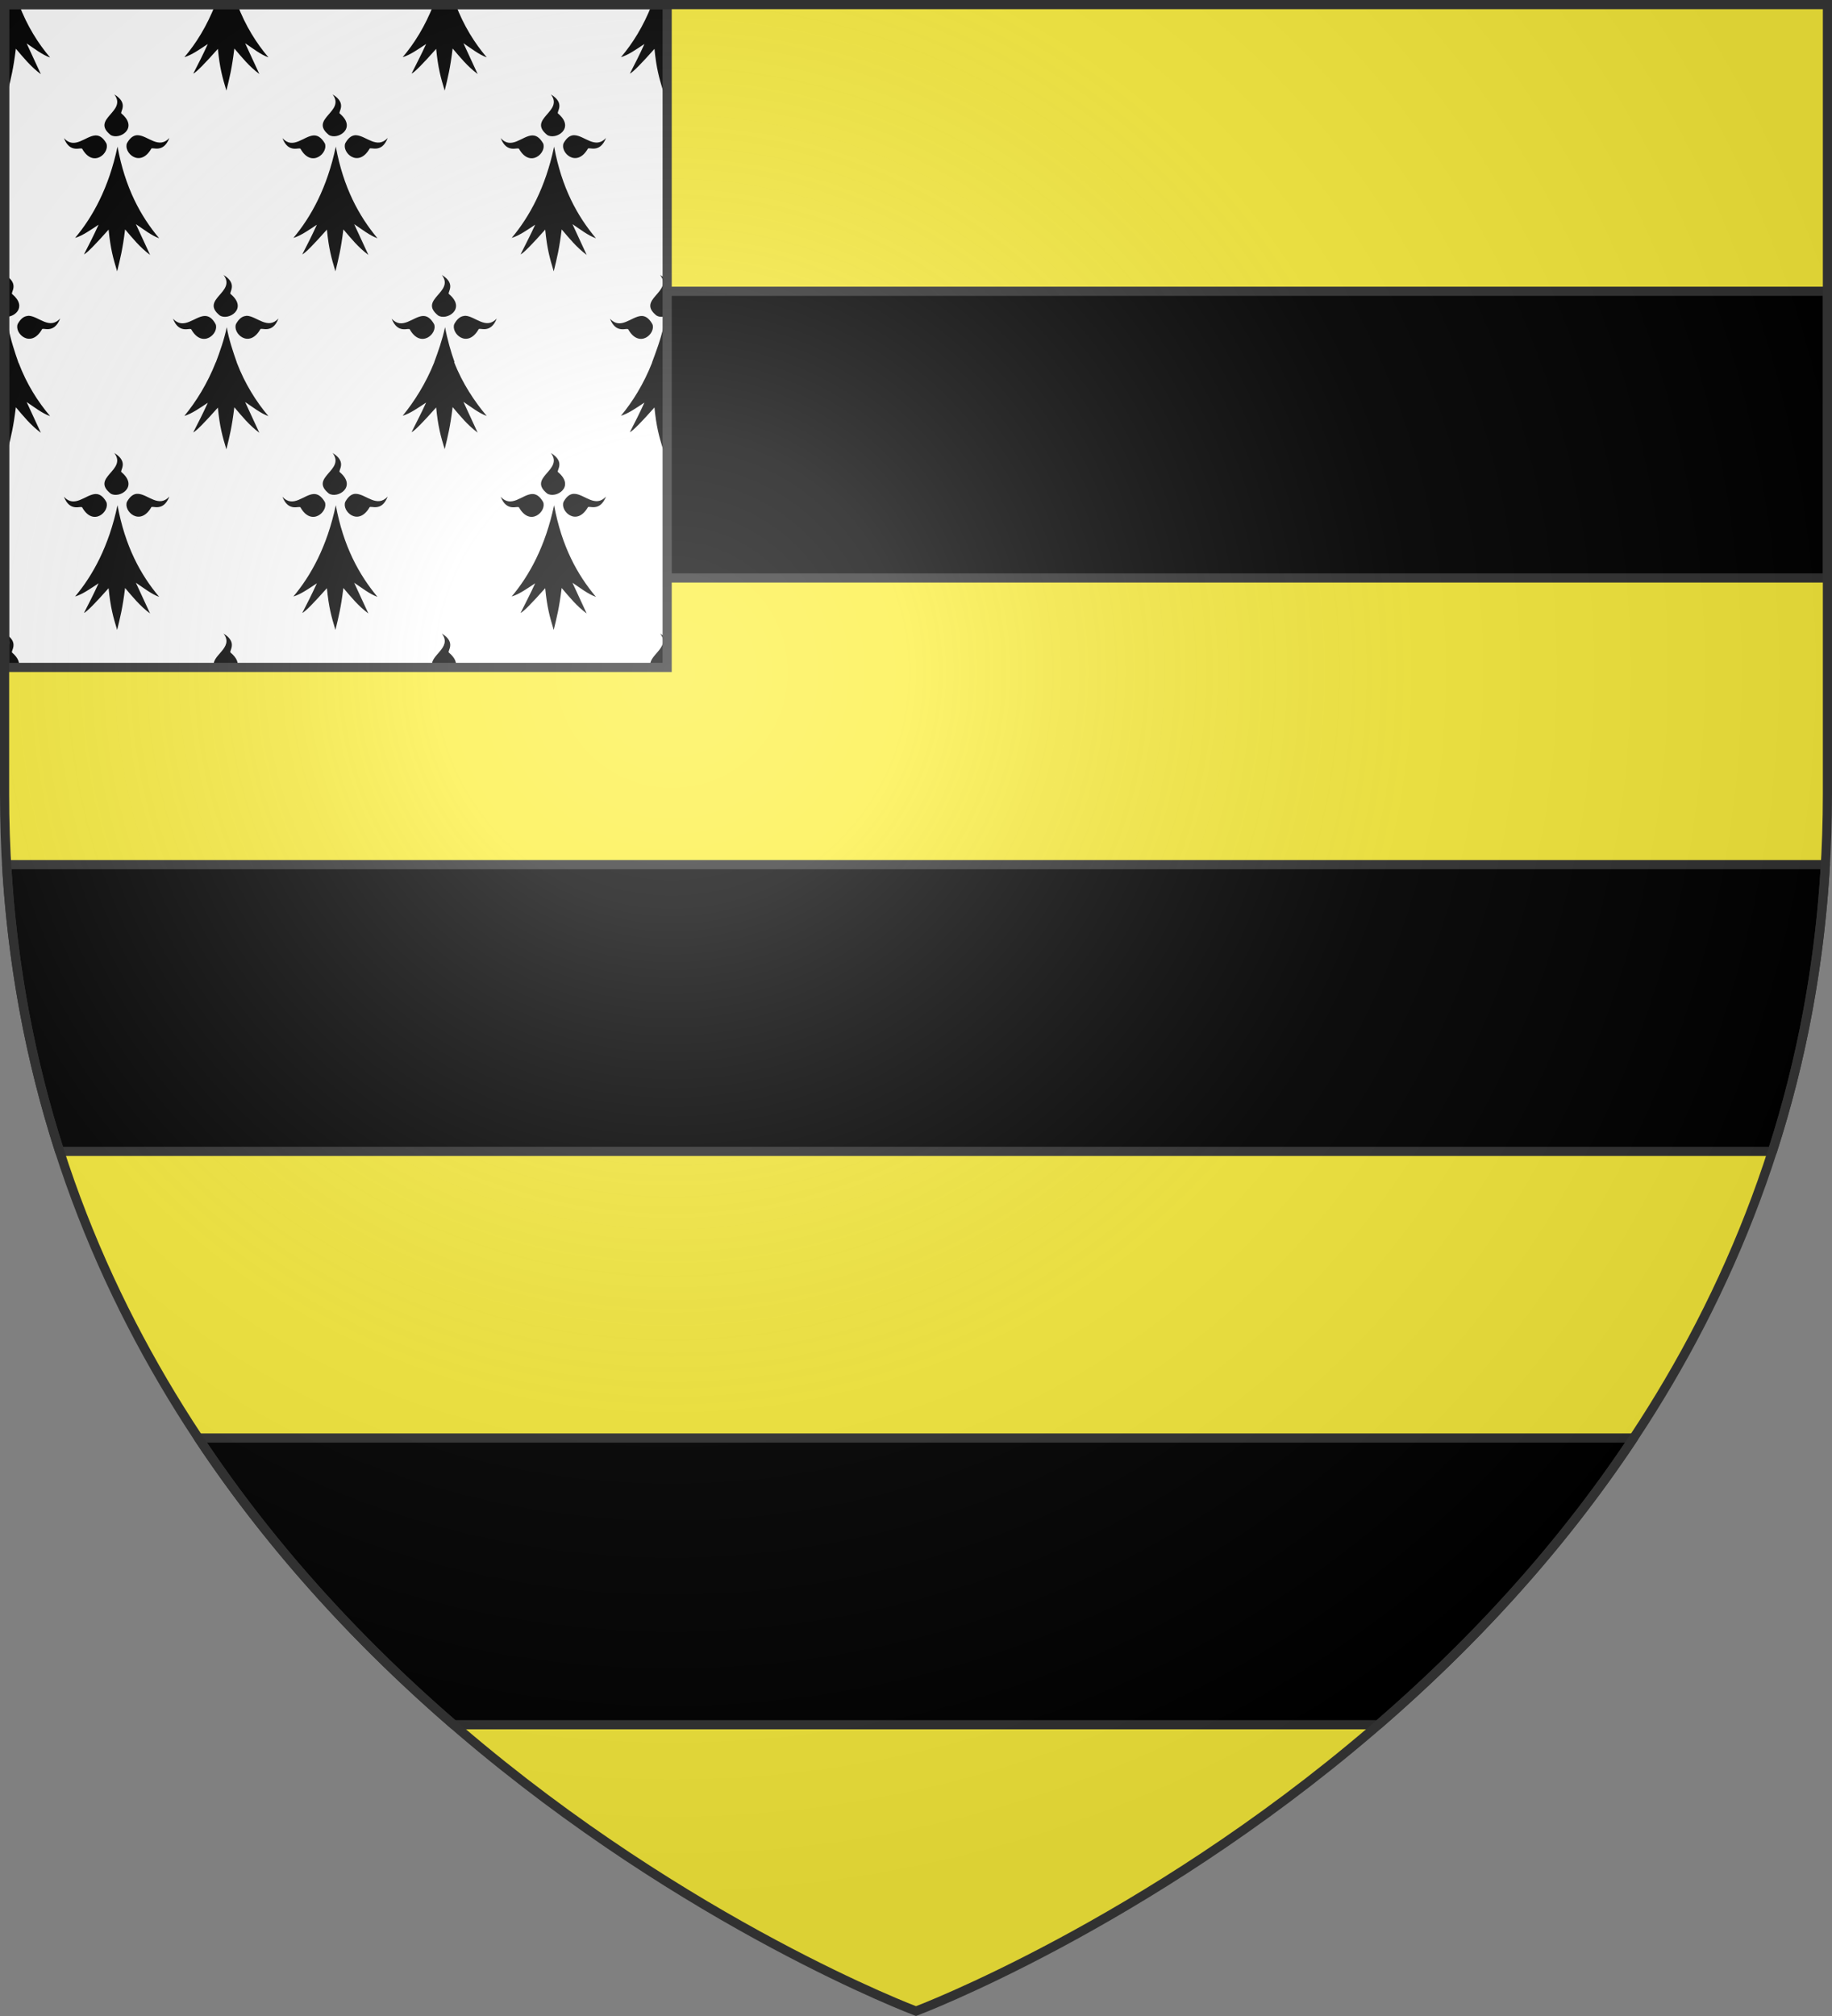
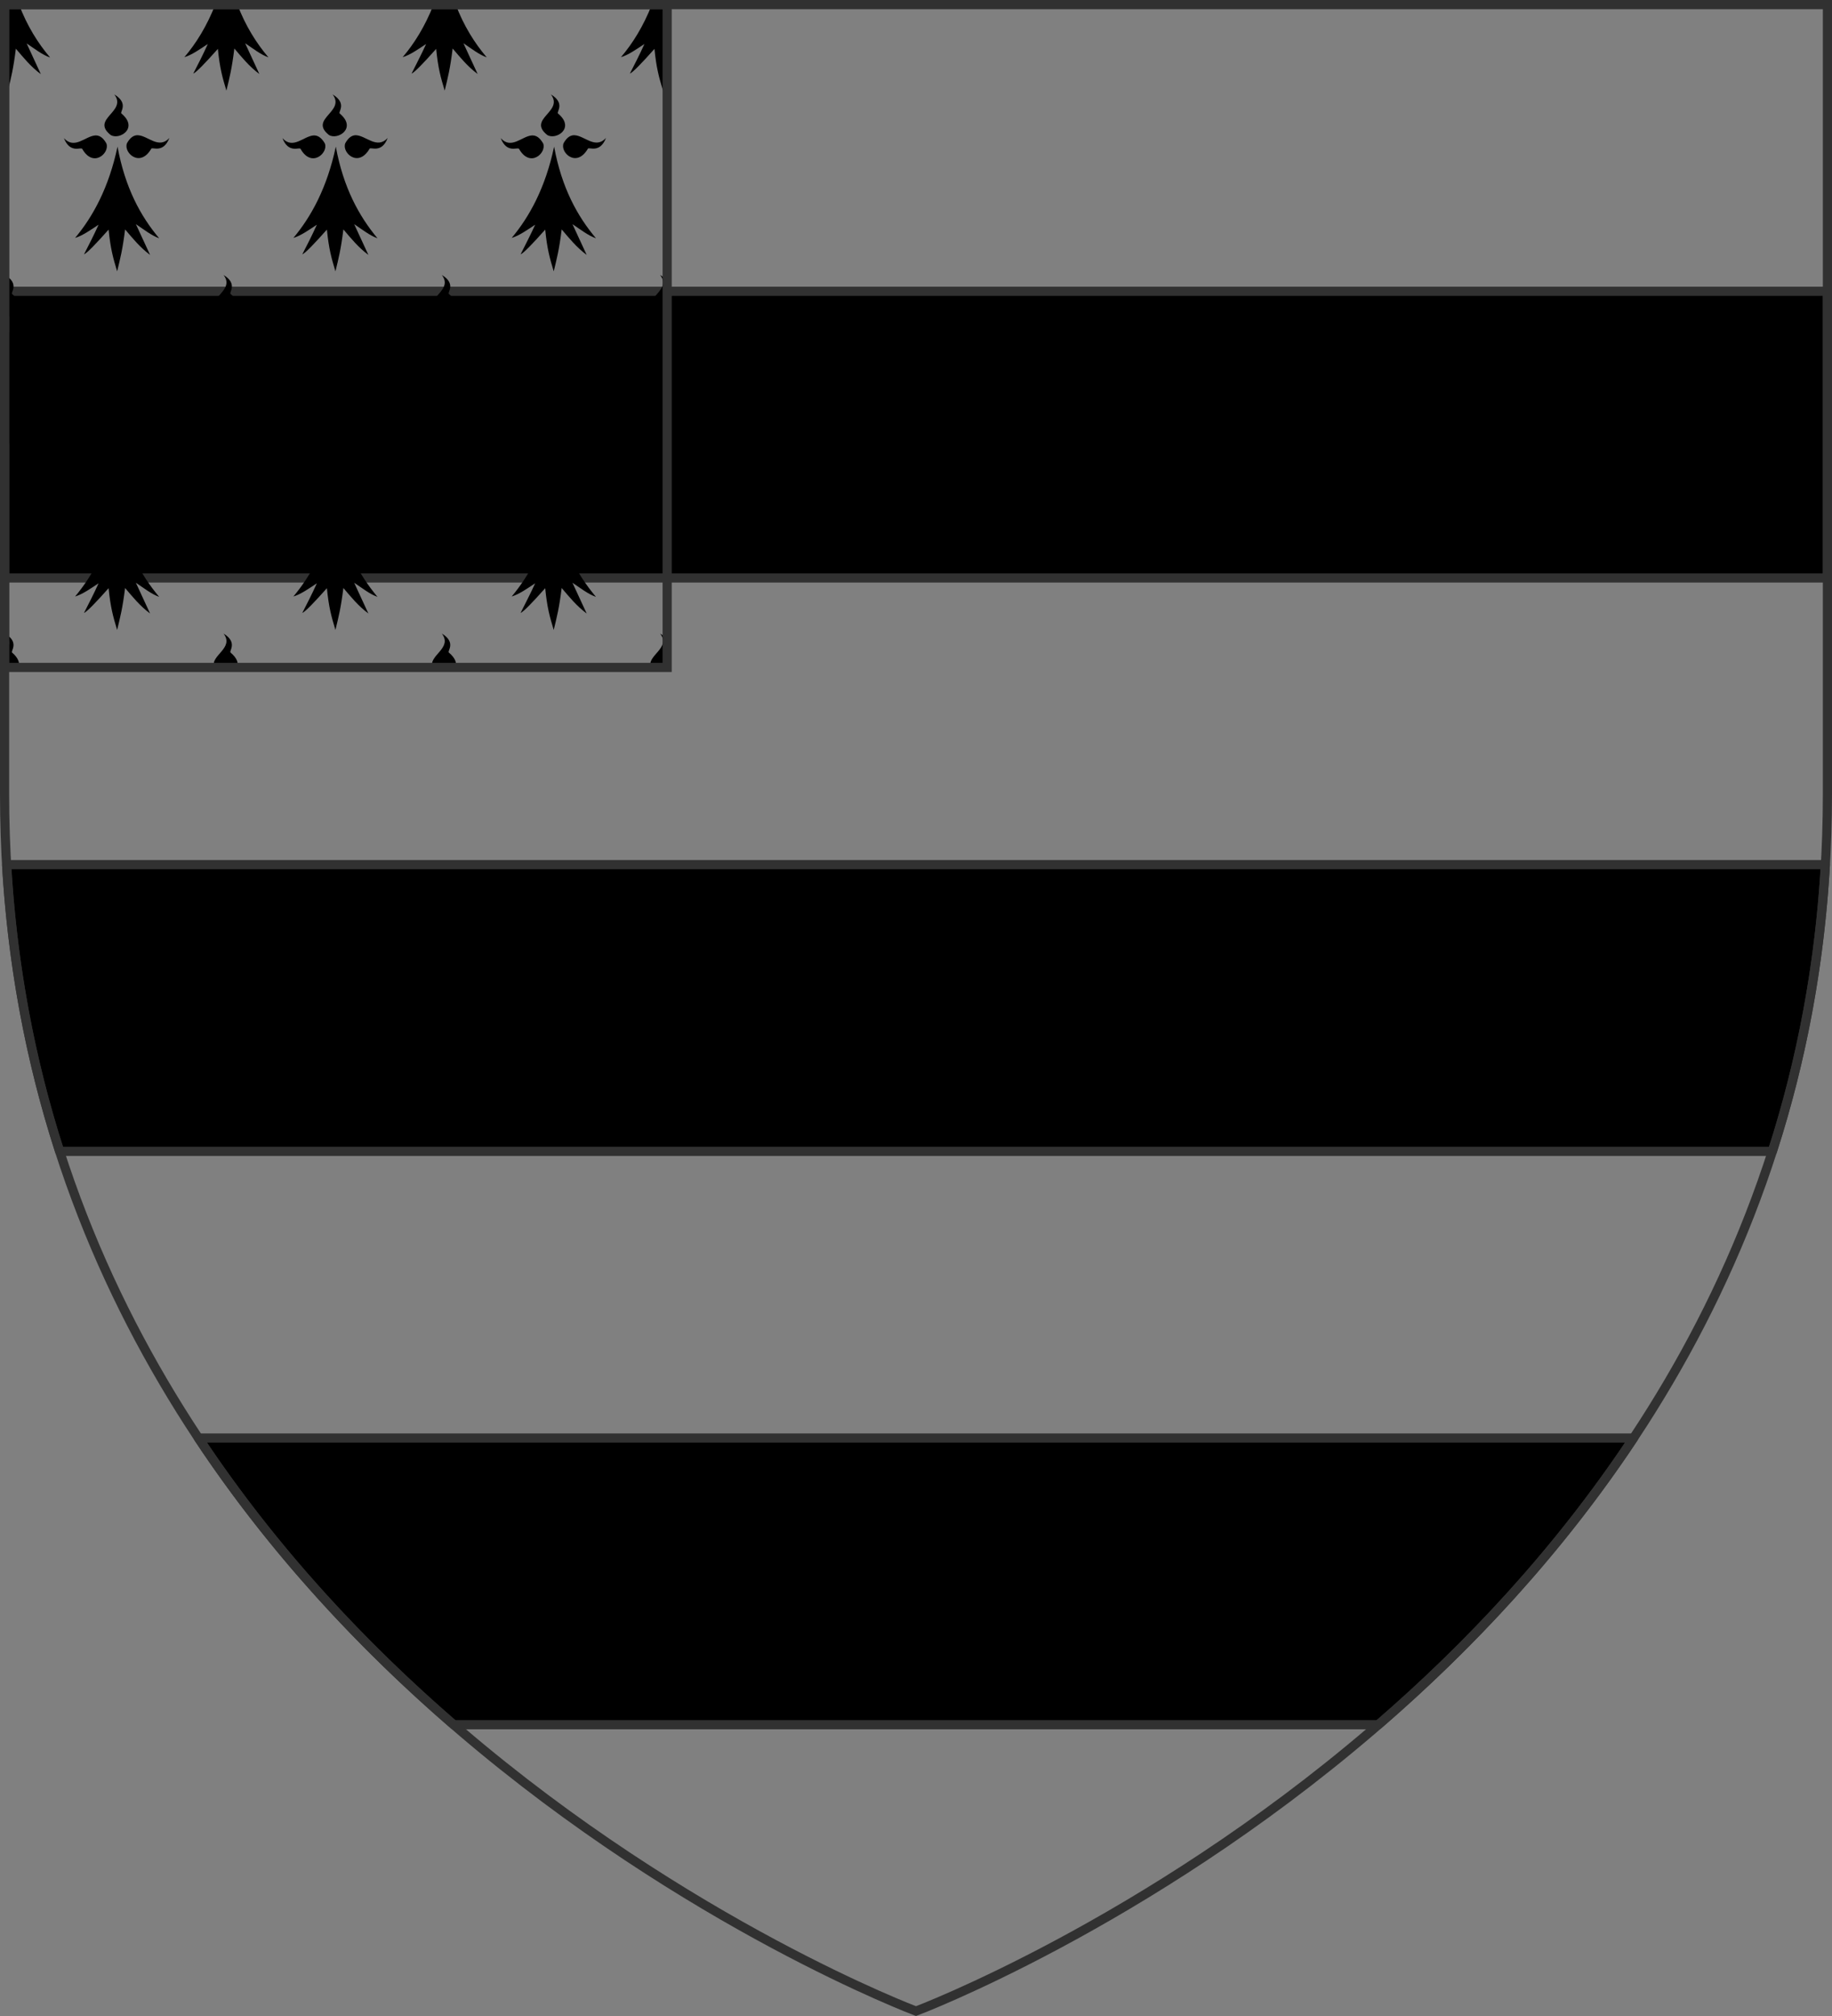
<svg xmlns="http://www.w3.org/2000/svg" height="660" viewBox="-300 -300 600 660" width="600">
  <rect x="-300" y="-300" width="600" height="660" fill="#808080" stroke="none" />
  <radialGradient id="a" cx="-80" cy="-80" gradientTransform="matrix(1 0 0 1 0 -.05)" gradientUnits="userSpaceOnUse" r="405">
    <stop offset="0" stop-color="#fff" stop-opacity=".31" />
    <stop offset=".19" stop-color="#fff" stop-opacity=".25" />
    <stop offset=".6" stop-color="#6b6b6b" stop-opacity=".125" />
    <stop offset="1" stop-opacity=".125" />
  </radialGradient>
-   <path d="m-298.5-298.5h597v258.543c0 286.248-298.5 398.457-298.5 398.457s-298.5-112.209-298.5-398.457z" fill="#fcef3c" />
  <path d="m1.5 95.357v93.857h597v-93.857zm.67 187.715c1.94 33.819 8.085 65.07 17.363 93.855h560.934c9.279-28.785 15.424-60.036 17.363-93.855zm62.818 187.713c24.673 37.223 54.078 68.335 83.598 93.857h302.828c29.519-25.523 58.925-56.635 83.598-93.857z" stroke="#313131" stroke-linecap="round" stroke-linejoin="round" stroke-width="3" transform="translate(-300 -300)" />
  <g transform="translate(292.5 -300.091)">
-     <path d="m-591 1.591h217v217h-217z" fill="#fff" />
    <path d="m-522.012 1.591v.059c-2.79 7.1-6.325 12.723-10.107 17.16 2.418-.71 5.083-2.604 7.688-4.32-1.612 3.55-3.161 6.567-4.773 9.703.93-.355 3.968-3.49 8.061-8.105.62 6.331 1.489 9.349 2.791 13.668 1.054-4.319 1.797-7.22 2.604-13.787 2.48 2.899 4.837 5.859 8.186 8.344l-4.65-10.059c2.418 1.598 5.085 3.728 7.627 4.615-3.969-4.674-7.504-10.296-10.17-17.277zm71.494 0v.059c-2.79 7.1-6.323 12.723-10.105 17.16 2.418-.71 5.083-2.604 7.688-4.32-1.612 3.55-3.225 6.567-4.775 9.703.93-.355 3.97-3.49 8.062-8.105.62 6.331 1.487 9.349 2.789 13.668 1.054-4.319 1.799-7.22 2.605-13.787 2.48 2.899 4.837 5.859 8.186 8.344l-4.65-10.059c2.418 1.598 5.085 3.728 7.627 4.615-3.969-4.674-7.504-10.296-10.17-17.277zm71.496 0v.059c-2.79 7.1-6.325 12.723-10.107 17.16 2.418-.71 5.085-2.604 7.689-4.32-1.612 3.55-3.161 6.567-4.773 9.703.93-.355 3.968-3.49 8.061-8.105.62 6.331 1.489 9.349 2.791 13.668.514-2.105.952-3.88 1.361-5.9v-22.264zm-211.979.059v24.336c.328 1.239.68 2.476 1.088 3.828 1.054-4.319 1.799-7.218 2.605-13.785 2.48 2.899 4.837 5.857 8.186 8.342l-4.65-10.059c2.418 1.598 5.083 3.728 7.688 4.615-3.969-4.674-7.502-10.296-10.168-17.277zm35.938 29.348c4.341 5.68-7.813 7.929-1.24 13.254 2.79 1.834 9.362-2.131 3.596-6.982-.744-.414 2.605-3.254-2.355-6.271zm71.496 0c4.341 5.68-7.813 7.929-1.24 13.254 2.79 1.834 9.362-2.131 3.596-6.982-.744-.414 2.605-3.254-2.355-6.271zm71.494 0c4.341 5.68-7.813 7.929-1.24 13.254 2.79 1.834 9.364-2.131 3.598-6.982-.744-.414 2.603-3.254-2.357-6.271zm-135.674 13.371c-1.116.118-2.17.829-3.162 2.604-1.24 3.018 4.217 8.224 7.938 1.834.248-.769 3.905 1.715 5.951-3.551-3.472 3.787-7.006-.709-10.23-.887zm71.496 0c-1.116.118-2.17.829-3.162 2.604-1.24 3.018 4.217 8.224 7.938 1.834.248-.769 3.967 1.715 5.951-3.551-3.472 3.787-7.069-.709-10.293-.887zm71.496 0c-1.116.118-2.17.829-3.162 2.604-1.24 3.018 4.215 8.224 7.936 1.834.248-.769 3.907 1.715 5.953-3.551-3.472 3.787-7.006-.709-10.23-.887zm-156.51.059c-3.224.177-6.821 4.735-10.293.889 2.046 5.266 5.704 2.722 6.014 3.551 3.659 6.39 9.115 1.184 7.875-1.834-1.116-2.012-2.356-2.665-3.596-2.605zm71.496 0c-3.224.178-6.76 4.735-10.232.889 2.046 5.266 5.705 2.722 5.953 3.551 3.659 6.39 9.178 1.184 7.937-1.834-1.178-2.012-2.418-2.665-3.658-2.605zm71.494 0c-3.224.178-6.758 4.735-10.23.889 2.046 5.266 5.706 2.722 6.016 3.551 3.659 6.39 9.115 1.184 7.875-1.834-1.178-2.012-2.358-2.665-3.66-2.605zm-135.734 3.668c-2.852 13.49-8.124 23.018-13.891 29.881 2.418-.71 5.085-2.604 7.689-4.32-1.612 3.55-3.163 6.569-4.775 9.705.93-.355 3.968-3.492 8.061-8.107.62 6.331 1.489 9.349 2.791 13.668 1.054-4.319 1.799-7.218 2.605-13.727 2.48 2.899 4.835 5.859 8.184 8.344l-4.65-10.061c2.418 1.598 5.085 3.728 7.627 4.615-6.077-7.218-11.16-16.508-13.641-29.998zm71.494 0c-2.852 13.49-8.124 23.018-13.891 29.881 2.418-.71 5.085-2.604 7.689-4.32-1.612 3.55-3.161 6.569-4.773 9.705.93-.355 3.968-3.492 8.061-8.107.62 6.331 1.489 9.349 2.791 13.668 1.054-4.319 1.797-7.218 2.604-13.727 2.48 2.899 4.837 5.859 8.186 8.344l-4.65-10.061c2.418 1.598 5.085 3.728 7.627 4.615-6.015-7.218-11.162-16.508-13.643-29.998zm71.496 0c-2.852 13.49-8.124 23.018-13.891 29.881 2.418-.71 5.085-2.604 7.689-4.32-1.612 3.55-3.225 6.569-4.775 9.705.93-.355 3.97-3.492 8.062-8.107.62 6.331 1.487 9.349 2.789 13.668 1.054-4.319 1.799-7.218 2.605-13.727 2.48 2.899 4.837 5.859 8.186 8.344l-4.65-10.061c2.418 1.598 5.083 3.728 7.688 4.615-6.077-7.218-11.223-16.508-13.703-29.998zm-179.824 42.01c1.597 2.089.956 3.712-.158 5.197v8.457c3.051.511 7.623-3.084 2.514-7.383-.744-.414 2.605-3.254-2.355-6.271zm71.559 0c4.341 5.68-7.813 7.929-1.24 13.254 2.79 1.834 9.362-2.131 3.596-6.982-.806-.414 2.543-3.254-2.355-6.271zm71.494 0c4.341 5.68-7.813 7.929-1.24 13.254 2.79 1.834 9.364-2.131 3.598-6.982-.806-.414 2.603-3.254-2.357-6.271zm71.496 0c4.341 5.68-7.813 7.929-1.24 13.254.952.626 2.341.565 3.533.035v-7.088c-.056-.081-.04-.217 0-.373v-3.729c-.406-.67-1.108-1.379-2.293-2.1zm-206.736 13.371c-.186 0-.31-.001-.496.059-1.116.118-2.17.83-3.162 2.605-1.24 3.018 4.217 8.223 7.938 1.773.248-.769 3.907 1.715 5.953-3.551-3.472 3.787-7.008-.709-10.232-.887zm71.434 0c-.124 0-.248-.001-.434.059-1.116.118-2.17.83-3.162 2.605-1.24 3.018 4.215 8.223 7.936 1.773.248-.769 3.971 1.715 5.955-3.551-3.472 3.787-7.07-.709-10.295-.887zm71.559 0c-.124 0-.31-.001-.496.059-1.116.118-2.172.83-3.164 2.605-1.24 3.018 4.219 8.223 7.939 1.773.248-.769 3.905 1.715 5.951-3.551-3.472 3.787-7.006-.709-10.23-.887zm-85.51.059c-3.224.177-6.821 4.675-10.293.889 2.046 5.266 5.706 2.722 6.016 3.551 3.659 6.39 9.176 1.24 7.936-1.777-1.116-2.071-2.356-2.721-3.658-2.662zm71.557 0c-3.224.177-6.758 4.675-10.23.889 2.046 5.266 5.705 2.722 5.953 3.551 3.659 6.39 9.178 1.24 7.938-1.777-1.178-2.071-2.42-2.721-3.66-2.662zm71.496 0c-3.224.177-6.758 4.675-10.23.889 2.046 5.266 5.704 2.722 6.014 3.551 3.659 6.39 9.117 1.24 7.877-1.777-1.178-2.071-2.42-2.721-3.66-2.662zm-207.293 3.67c-.314 1.456-.749 2.966-1.213 4.467v31.707c.328 1.239.68 2.476 1.088 3.828 1.054-4.319 1.799-7.218 2.605-13.785 2.48 2.899 4.837 5.857 8.186 8.342l-4.65-10.059c2.418 1.598 5.083 3.728 7.688 4.615-3.969-4.674-7.627-10.356-10.293-17.396h-.039c-1.172-3.303-2.635-7.738-3.371-11.719zm71.557 0c-.806 3.964-2.293 8.107-3.533 11.42 0 .022-.013.043-.023.065h-.039c-2.79 7.1-6.574 13.074-10.295 17.57 2.418-.71 5.085-2.603 7.689-4.318-1.612 3.55-3.161 6.567-4.773 9.703.93-.355 3.968-3.49 8.061-8.105.62 6.331 1.489 9.349 2.791 13.668 1.054-4.319 1.797-7.218 2.604-13.785 2.48 2.899 4.837 5.857 8.186 8.342l-4.65-10.059c2.418 1.598 5.085 3.726 7.627 4.613-3.947-4.649-7.711-10.584-10.375-17.576h.019c-1.178-3.373-2.605-7.514-3.287-11.537zm71.496 0c-.868 4.023-2.295 8.107-3.535 11.42h.031c-2.785 7.003-6.705 13.129-10.385 17.576 2.418-.71 5.083-2.603 7.688-4.318-1.612 3.55-3.225 6.567-4.775 9.703.93-.355 3.97-3.49 8.062-8.105.62 6.331 1.487 9.349 2.789 13.668 1.054-4.319 1.799-7.22 2.605-13.787 2.48 2.899 4.837 5.859 8.186 8.344l-4.65-10.061c2.418 1.597 5.085 3.728 7.627 4.615-3.913-4.609-8.006-10.715-10.676-17.635h.135c-1.178-3.313-2.357-7.397-3.102-11.42zm71.496 0c-.868 4.023-2.481 8.223-3.721 11.596h.039c-2.788 7.075-6.498 12.974-10.209 17.4 2.418-.71 5.085-2.603 7.689-4.318-1.612 3.55-3.161 6.567-4.773 9.703.93-.355 3.968-3.49 8.061-8.105.62 6.331 1.487 9.349 2.789 13.668.514-2.105.954-3.88 1.363-5.9v-28.541c-.47-1.795-.896-3.651-1.238-5.502zm-179.824 41.184c4.341 5.68-7.813 7.931-1.24 13.256 2.79 1.834 9.362-2.131 3.596-6.982-.744-.414 2.605-3.256-2.355-6.273zm71.496 0c4.341 5.68-7.813 7.931-1.24 13.256 2.79 1.834 9.362-2.131 3.596-6.982-.744-.414 2.605-3.256-2.355-6.273zm71.494 0c4.341 5.68-7.813 7.931-1.24 13.256 2.79 1.834 9.364-2.131 3.598-6.982-.744-.414 2.603-3.256-2.357-6.273zm-135.674 13.373c-1.116.118-2.17.829-3.162 2.604-1.24 3.018 4.217 8.224 7.938 1.834.248-.769 3.905 1.715 5.951-3.551-3.472 3.787-7.006-.709-10.23-.887zm71.496 0c-1.116.118-2.17.829-3.162 2.604-1.24 3.018 4.217 8.224 7.938 1.834.248-.769 3.967 1.715 5.951-3.551-3.472 3.787-7.069-.709-10.293-.887zm71.496 0c-1.116.118-2.17.829-3.162 2.604-1.24 3.018 4.215 8.224 7.936 1.834.248-.769 3.907 1.715 5.953-3.551-3.472 3.787-7.006-.709-10.23-.887zm-156.51.059c-3.224.177-6.821 4.735-10.293.889 2.046 5.266 5.704 2.722 6.014 3.551 3.659 6.39 9.115 1.182 7.875-1.836-1.116-2.012-2.356-2.663-3.596-2.604zm71.496 0c-3.224.177-6.76 4.735-10.232.889 2.046 5.266 5.705 2.722 5.953 3.551 3.659 6.39 9.178 1.182 7.937-1.836-1.178-2.012-2.418-2.663-3.658-2.604zm71.494 0c-3.224.177-6.758 4.735-10.23.889 2.046 5.266 5.706 2.722 6.016 3.551 3.659 6.39 9.115 1.182 7.875-1.836-1.178-2.012-2.358-2.663-3.66-2.604zm-135.734 3.668c-2.852 13.49-8.124 23.018-13.891 29.881 2.418-.71 5.085-2.604 7.689-4.32-1.612 3.55-3.163 6.567-4.775 9.703.93-.355 3.968-3.49 8.061-8.105.62 6.331 1.489 9.349 2.791 13.668 1.054-4.319 1.799-7.218 2.605-13.727 2.48 2.899 4.835 5.857 8.184 8.342l-4.65-10.059c2.418 1.597 5.085 3.728 7.627 4.615-6.077-7.218-11.16-16.508-13.641-29.998zm71.494 0c-2.852 13.49-8.124 23.018-13.891 29.881 2.418-.71 5.085-2.604 7.689-4.32-1.612 3.55-3.161 6.567-4.773 9.703.93-.355 3.968-3.49 8.061-8.105.62 6.331 1.489 9.349 2.791 13.668 1.054-4.319 1.797-7.218 2.604-13.727 2.48 2.899 4.837 5.857 8.186 8.342l-4.65-10.059c2.418 1.597 5.085 3.728 7.627 4.615-6.015-7.218-11.162-16.508-13.643-29.998zm71.496 0c-2.852 13.49-8.124 23.018-13.891 29.881 2.418-.71 5.085-2.604 7.689-4.32-1.612 3.55-3.225 6.567-4.775 9.703.93-.355 3.97-3.49 8.062-8.105.62 6.331 1.487 9.349 2.789 13.668 1.054-4.319 1.799-7.218 2.605-13.727 2.48 2.899 4.837 5.857 8.186 8.342l-4.65-10.059c2.418 1.597 5.083 3.728 7.688 4.615-6.077-7.218-11.223-16.508-13.703-29.998zm-179.824 42.01c2.308 3.02 1.074 4.404-.158 6.236v4.857h4.668c.358-1.372-.1-3.075-2.154-4.822-.744-.414 2.605-3.254-2.355-6.271zm71.559 0c3.705 4.849-4.601 7.198-3.025 11.094h7.514c.457-1.311.029-3.004-2.133-4.822-.806-.414 2.543-3.254-2.355-6.271zm71.494 0c3.705 4.849-4.601 7.198-3.025 11.094h7.514c.457-1.311.031-3.004-2.131-4.822-.806-.414 2.603-3.254-2.357-6.271zm71.496 0c3.705 4.849-4.6 7.198-3.023 11.094h5.316v-4.893c-.056-.081-.04-.217 0-.373v-3.729c-.406-.67-1.108-1.379-2.293-2.1z" stroke-width=".956" />
    <path d="m-591 1.591h217v217h-217z" fill="none" stroke="#313131" stroke-width="3" />
  </g>
-   <path d="m-298.5-298.5h597v258.5c0 286.2-298.5 398.39-298.5 398.39s-298.5-112.19-298.5-398.39z" fill="url(#a)" height="100%" stroke-width="1" transform="matrix(1 0 0 1 0 .05)" width="100%" />
  <path d="m-298.5-298.5h597v258.503c0 286.203-298.5 398.395-298.5 398.395s-298.5-112.191-298.5-398.395z" fill="none" stroke="#313131" stroke-width="3" />
</svg>